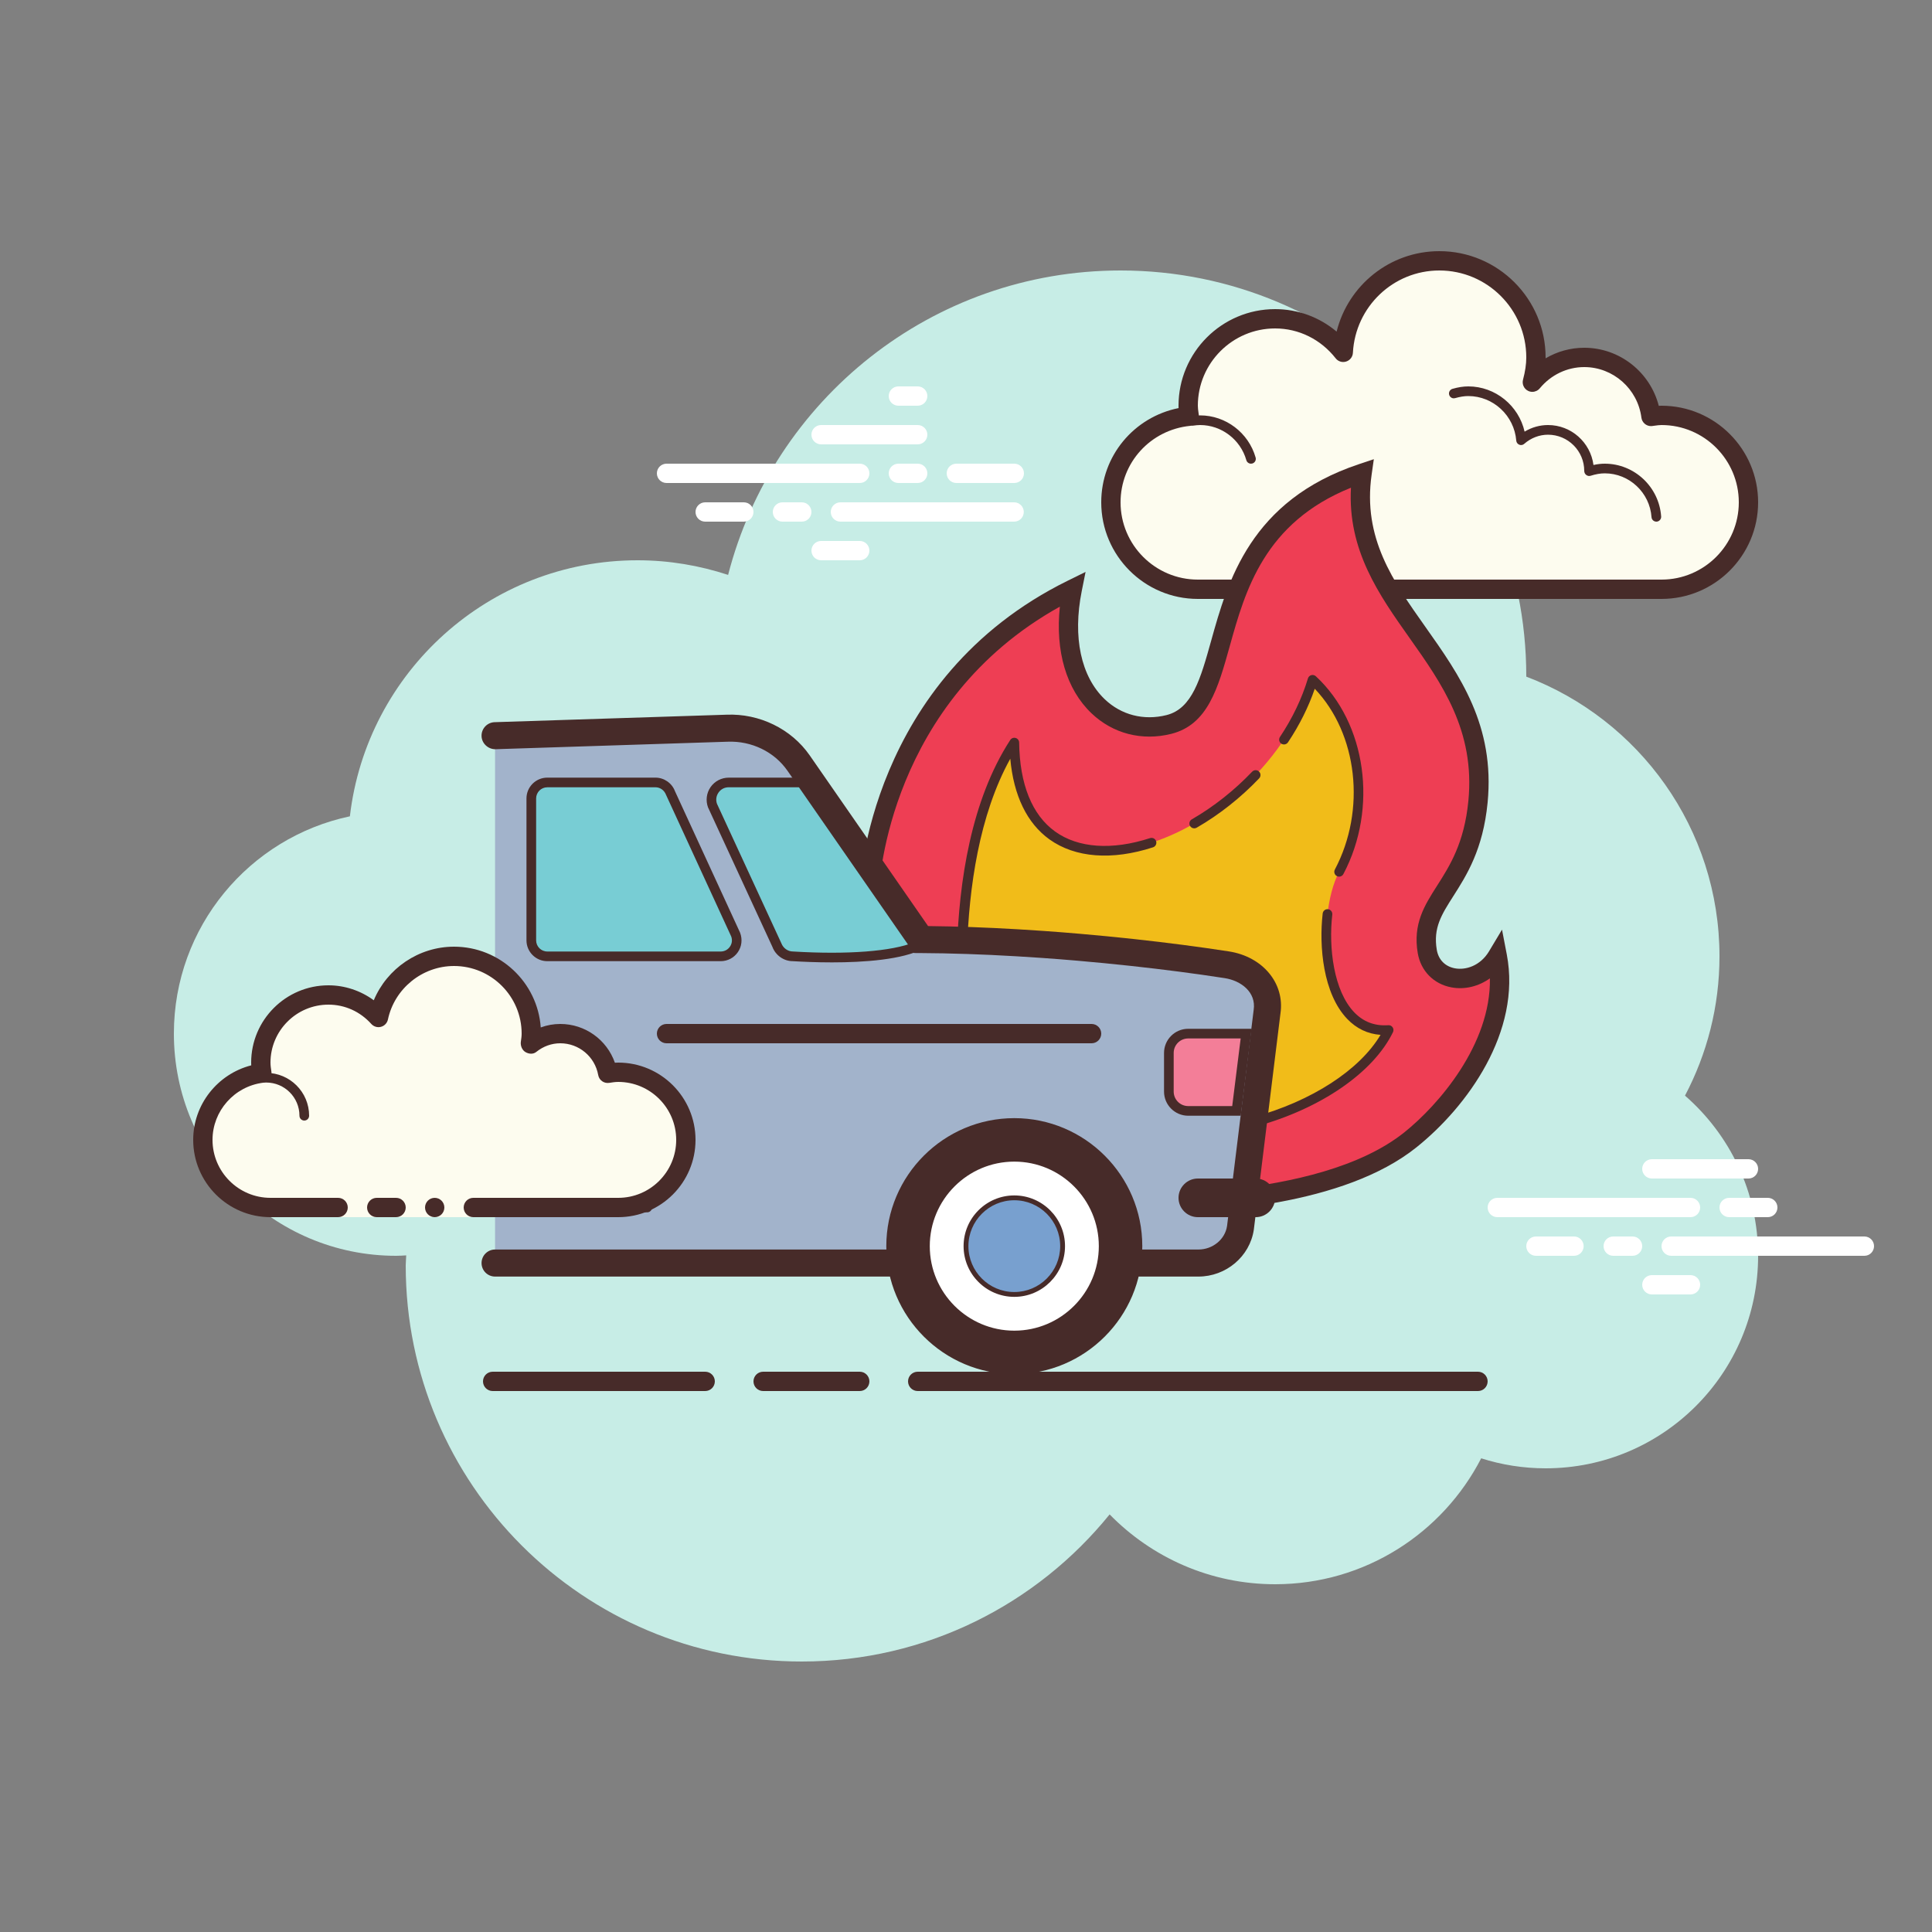
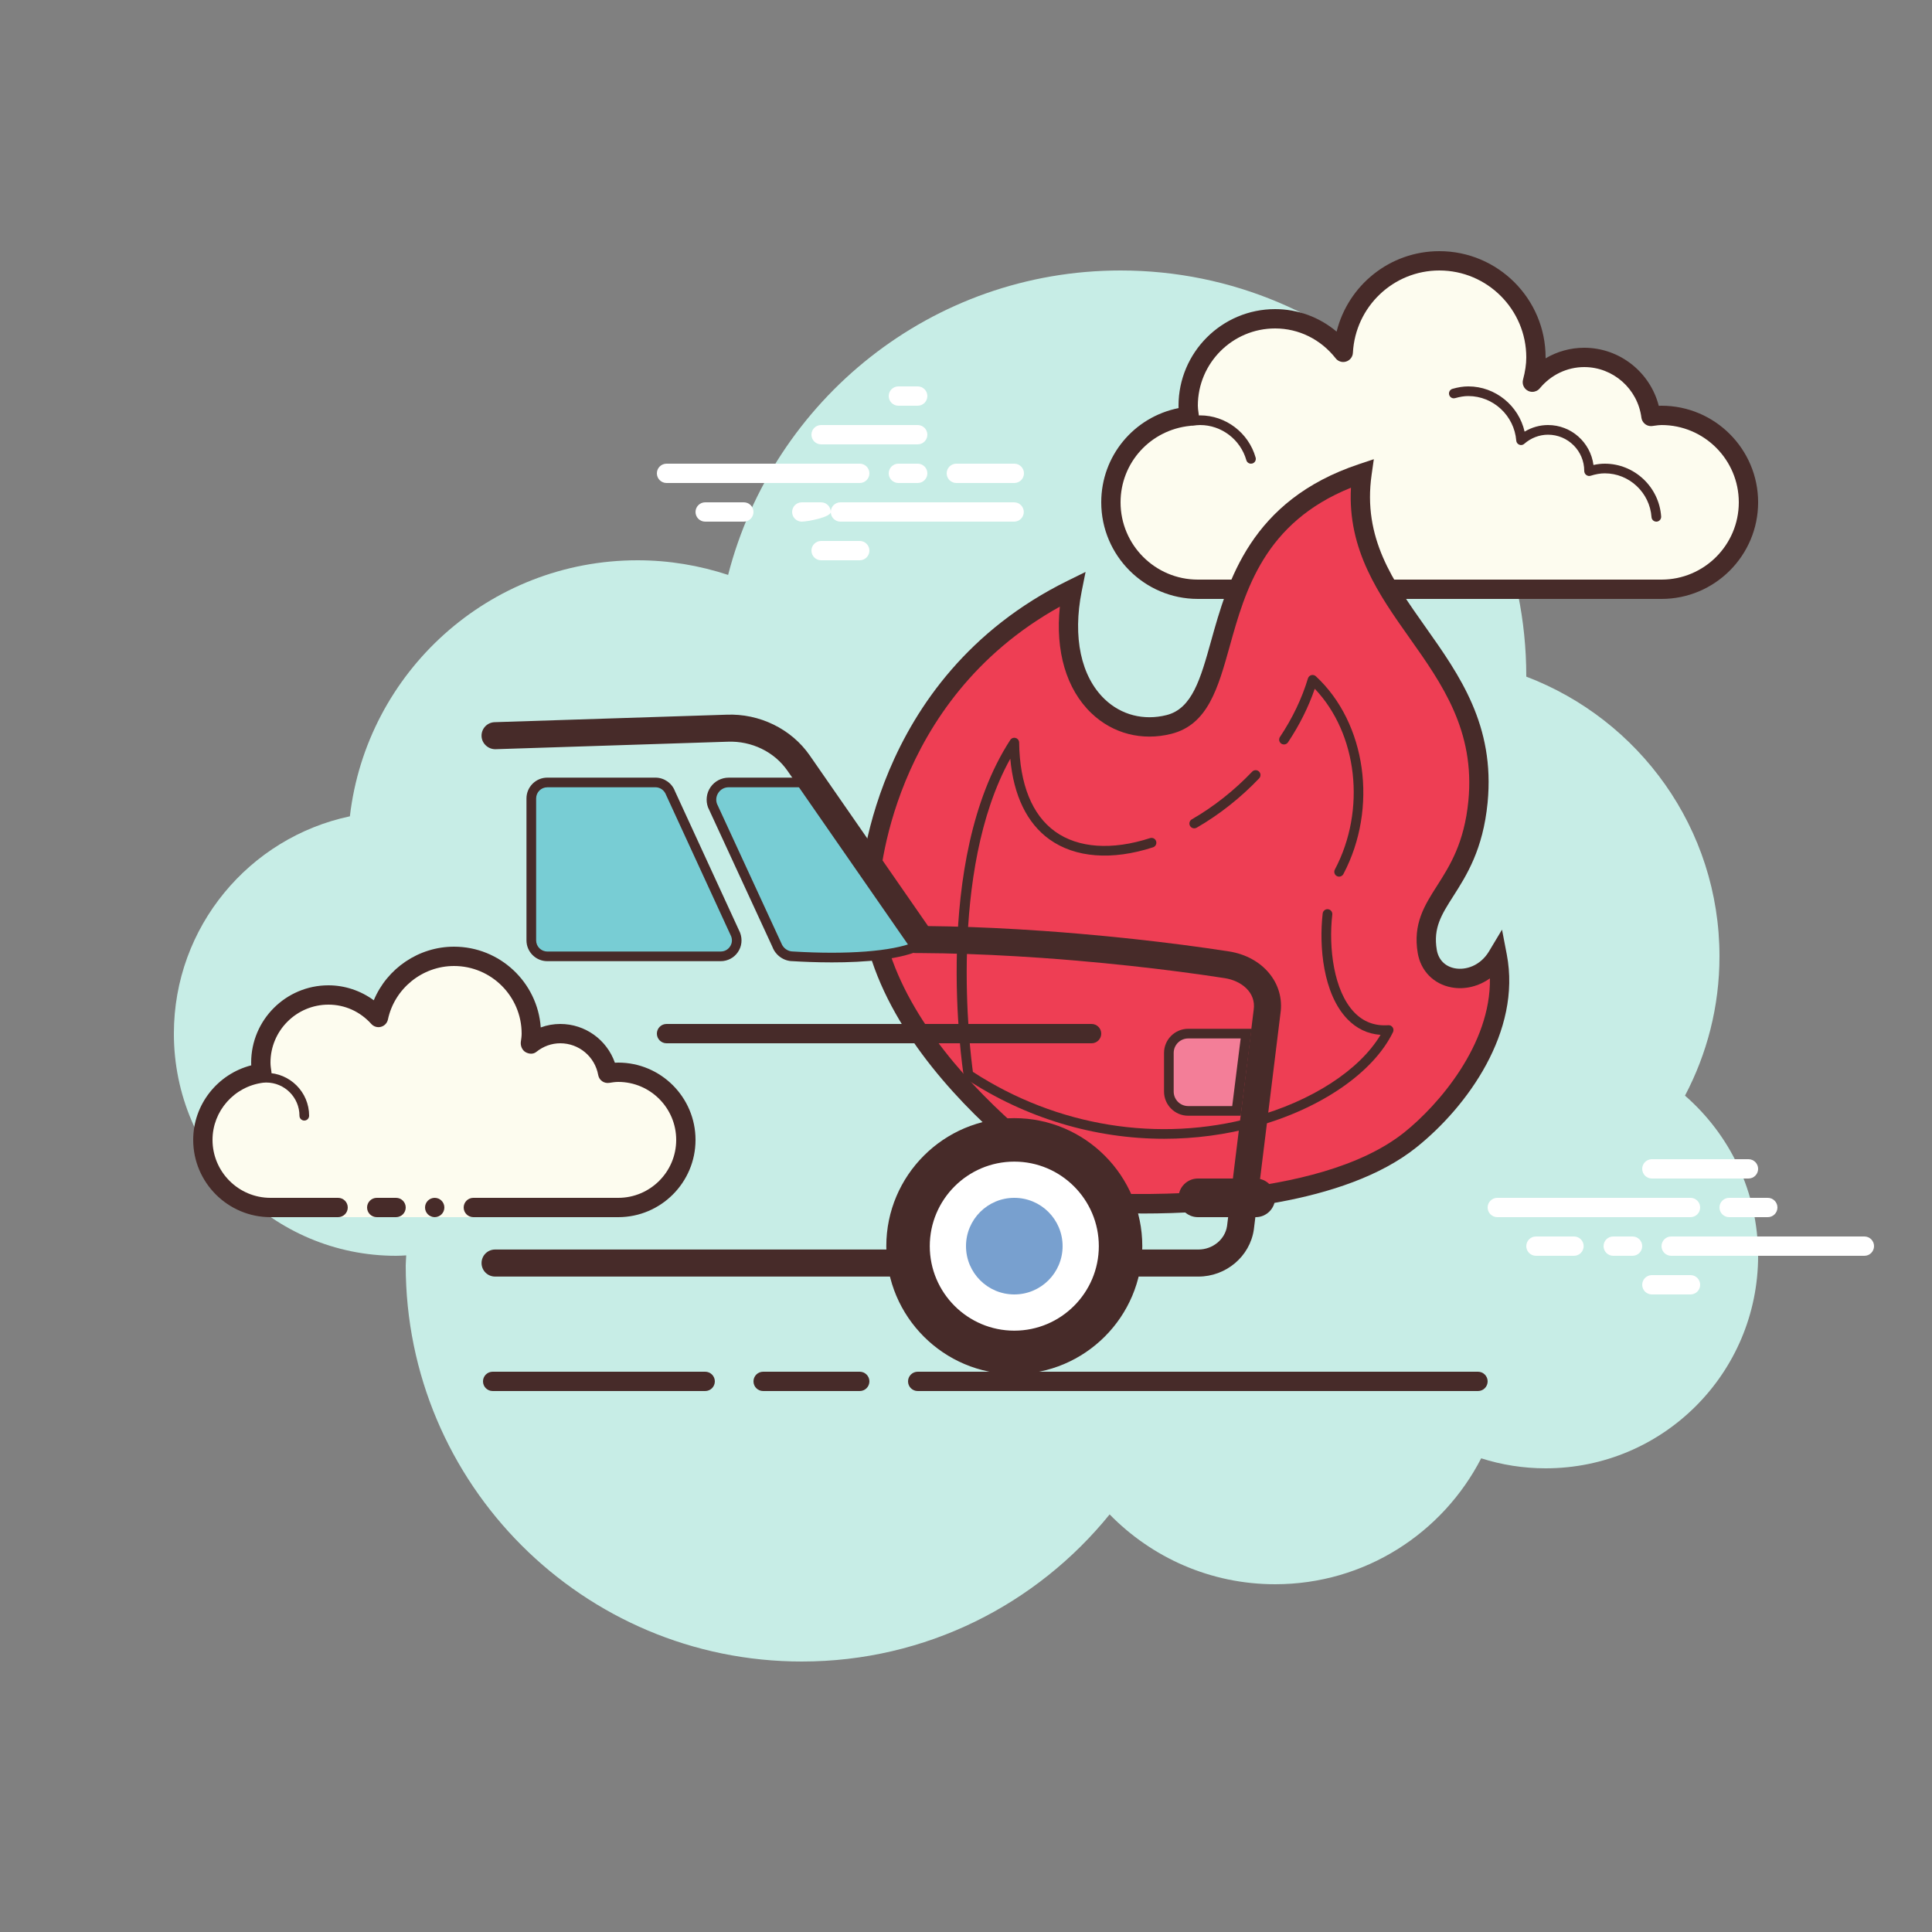
<svg xmlns="http://www.w3.org/2000/svg" viewBox="0 0 100 100" width="500" height="500">
  <rect x="0" y="0" width="100" height="100" fill="#808080" stroke="none" />
  <path fill="#c7ede6" d="M87.215,56.71C88.35,54.555,89,52.105,89,49.5c0-6.621-4.159-12.257-10.001-14.478 C78.999,35.015,79,35.008,79,35c0-11.598-9.402-21-21-21c-9.784,0-17.981,6.701-20.313,15.757C36.211,29.272,34.638,29,33,29 c-7.692,0-14.023,5.793-14.89,13.252C12.906,43.353,9,47.969,9,53.5C9,59.851,14.149,65,20.5,65c0.177,0,0.352-0.012,0.526-0.022 C21.022,65.153,21,65.324,21,65.5C21,76.822,30.178,86,41.5,86c6.437,0,12.175-2.972,15.934-7.614C59.612,80.611,62.64,82,66,82 c4.65,0,8.674-2.65,10.666-6.518C77.718,75.817,78.837,76,80,76c6.075,0,11-4.925,11-11C91,61.689,89.53,58.727,87.215,56.71z" />
  <path fill="#fdfcef" d="M70.5,30.5V31h-3v-0.5c0,0-4.242,0-5.5,0c-2.485,0-4.5-2.015-4.5-4.5 c0-2.333,1.782-4.229,4.055-4.455C61.533,21.364,61.5,21.187,61.5,21c0-2.485,2.015-4.5,4.5-4.5c1.438,0,2.703,0.686,3.527,1.736 C69.667,15.6,71.829,13.5,74.5,13.5c2.761,0,5,2.239,5,5c0,0.446-0.077,0.87-0.187,1.282c0.642-0.777,1.6-1.282,2.687-1.282 c1.781,0,3.234,1.335,3.455,3.055C85.636,21.533,85.813,21.5,86,21.5c2.485,0,4.5,2.015,4.5,4.5s-2.015,4.5-4.5,4.5s-9.5,0-9.5,0 H70.5z" />
  <path fill="#472b29" d="M74.5,13c3.033,0,5.5,2.467,5.5,5.5c0,0.016,0,0.031,0,0.047C80.602,18.192,81.29,18,82,18 c1.831,0,3.411,1.261,3.858,3.005C85.905,21.002,85.952,21,86,21c2.757,0,5,2.243,5,5s-2.243,5-5,5H70.5 c-0.276,0-0.5-0.224-0.5-0.5s0.224-0.5,0.5-0.5H86c2.206,0,4-1.794,4-4s-1.794-4-4-4c-0.117,0-0.23,0.017-0.343,0.032 l-0.141,0.019c-0.021,0.003-0.041,0.004-0.062,0.004c-0.246,0-0.462-0.185-0.495-0.437C84.768,20.125,83.496,19,82,19 c-0.885,0-1.723,0.401-2.301,1.1c-0.098,0.118-0.241,0.182-0.386,0.182c-0.078,0-0.156-0.018-0.228-0.056 c-0.209-0.107-0.314-0.346-0.254-0.573C78.946,19.218,79,18.852,79,18.5c0-2.481-2.019-4.5-4.5-4.5 c-2.381,0-4.347,1.872-4.474,4.263c-0.011,0.208-0.15,0.387-0.349,0.45c-0.05,0.016-0.101,0.024-0.152,0.024 c-0.15,0-0.296-0.069-0.392-0.192C68.362,17.563,67.221,17,66,17c-2.206,0-4,1.794-4,4c0,0.117,0.017,0.23,0.032,0.343 l0.019,0.141c0.016,0.134-0.022,0.268-0.106,0.373c-0.084,0.105-0.207,0.172-0.34,0.185C59.549,22.247,58,23.949,58,26 c0,2.206,1.794,4,4,4h5.5c0.276,0,0.5,0.224,0.5,0.5S67.776,31,67.5,31H62c-2.757,0-5-2.243-5-5c0-2.397,1.689-4.413,4.003-4.877 C61.001,21.082,61,21.041,61,21c0-2.757,2.243-5,5-5c1.176,0,2.293,0.416,3.183,1.164C69.781,14.76,71.945,13,74.5,13L74.5,13z" />
  <path fill="#472b29" d="M76,20c1.403,0,2.609,0.999,2.913,2.341C79.28,22.119,79.699,22,80.125,22 c1.202,0,2.198,0.897,2.353,2.068C82.681,24.022,82.874,24,83.063,24c1.529,0,2.811,1.2,2.918,2.732 C85.99,26.87,85.886,26.99,85.749,27c-0.006,0-0.012,0-0.018,0c-0.13,0-0.24-0.101-0.249-0.232 c-0.089-1.271-1.151-2.268-2.419-2.268c-0.229,0-0.47,0.042-0.738,0.127c-0.022,0.007-0.045,0.01-0.067,0.01 c-0.055,0-0.11-0.02-0.156-0.054C82.038,24.537,82,24.455,82,24.375c0-1.034-0.841-1.875-1.875-1.875 c-0.447,0-0.885,0.168-1.231,0.473c-0.047,0.041-0.106,0.063-0.165,0.063c-0.032,0-0.063-0.006-0.093-0.019 c-0.088-0.035-0.148-0.117-0.155-0.212C78.377,21.512,77.288,20.5,76,20.5c-0.208,0-0.425,0.034-0.682,0.107 c-0.023,0.007-0.047,0.01-0.07,0.01c-0.109,0-0.207-0.073-0.239-0.182c-0.038-0.133,0.039-0.271,0.172-0.309 C75.483,20.04,75.744,20,76,20L76,20z" />
  <path fill="#472b29" d="M62.117,21.5c1.326,0,2.508,0.897,2.874,2.182c0.038,0.133-0.039,0.271-0.172,0.309 C64.795,23.997,64.772,24,64.75,24c-0.109,0-0.209-0.072-0.24-0.182C64.205,22.748,63.221,22,62.117,22 c-0.117,0-0.23,0.014-0.342,0.029c-0.012,0.002-0.023,0.003-0.035,0.003c-0.121,0-0.229-0.092-0.246-0.217 c-0.019-0.137,0.077-0.263,0.214-0.281C61.842,21.516,61.978,21.5,62.117,21.5L62.117,21.5z" />
  <path fill="#fff" d="M44.5,25h-10c-0.276,0-0.5-0.224-0.5-0.5s0.224-0.5,0.5-0.5h10c0.276,0,0.5,0.224,0.5,0.5 S44.777,25,44.5,25z" />
  <path fill="#fff" d="M47.5,25h-1c-0.276,0-0.5-0.224-0.5-0.5s0.224-0.5,0.5-0.5h1c0.276,0,0.5,0.224,0.5,0.5 S47.777,25,47.5,25z" />
  <path fill="#fff" d="M52.491,27H43.5c-0.276,0-0.5-0.224-0.5-0.5s0.224-0.5,0.5-0.5h8.991c0.276,0,0.5,0.224,0.5,0.5 S52.767,27,52.491,27z" />
-   <path fill="#fff" d="M41.5,27h-1c-0.276,0-0.5-0.224-0.5-0.5s0.224-0.5,0.5-0.5h1c0.276,0,0.5,0.224,0.5,0.5 S41.777,27,41.5,27z" />
+   <path fill="#fff" d="M41.5,27c-0.276,0-0.5-0.224-0.5-0.5s0.224-0.5,0.5-0.5h1c0.276,0,0.5,0.224,0.5,0.5 S41.777,27,41.5,27z" />
  <path fill="#fff" d="M38.5,27h-2c-0.276,0-0.5-0.224-0.5-0.5s0.224-0.5,0.5-0.5h2c0.276,0,0.5,0.224,0.5,0.5 S38.777,27,38.5,27z" />
  <path fill="#fff" d="M44.5,29h-2c-0.276,0-0.5-0.224-0.5-0.5s0.224-0.5,0.5-0.5h2c0.276,0,0.5,0.224,0.5,0.5 S44.776,29,44.5,29z" />
  <path fill="#fff" d="M47.5,20c-0.177,0-0.823,0-1,0c-0.276,0-0.5,0.224-0.5,0.5c0,0.276,0.224,0.5,0.5,0.5 c0.177,0,0.823,0,1,0c0.276,0,0.5-0.224,0.5-0.5C48,20.224,47.776,20,47.5,20z" />
  <path fill="#fff" d="M47.5,22c-0.177,0-4.823,0-5,0c-0.276,0-0.5,0.224-0.5,0.5c0,0.276,0.224,0.5,0.5,0.5 c0.177,0,4.823,0,5,0c0.276,0,0.5-0.224,0.5-0.5C48,22.224,47.776,22,47.5,22z" />
  <path fill="#fff" d="M52.5,24c-0.177,0-2.823,0-3,0c-0.276,0-0.5,0.224-0.5,0.5c0,0.276,0.224,0.5,0.5,0.5 c0.177,0,2.823,0,3,0c0.276,0,0.5-0.224,0.5-0.5C53,24.224,52.776,24,52.5,24z" />
  <path fill="#fff" d="M87.5,63h-10c-0.276,0-0.5-0.224-0.5-0.5s0.224-0.5,0.5-0.5h10c0.276,0,0.5,0.224,0.5,0.5 S87.776,63,87.5,63z" />
  <path fill="#fff" d="M91.5,63h-2c-0.276,0-0.5-0.224-0.5-0.5s0.224-0.5,0.5-0.5h2c0.276,0,0.5,0.224,0.5,0.5 S91.776,63,91.5,63z" />
  <path fill="#fff" d="M96.5,65h-10c-0.276,0-0.5-0.224-0.5-0.5s0.224-0.5,0.5-0.5h10c0.276,0,0.5,0.224,0.5,0.5 S96.777,65,96.5,65z" />
  <path fill="#fff" d="M84.5,65h-1c-0.276,0-0.5-0.224-0.5-0.5s0.224-0.5,0.5-0.5h1c0.276,0,0.5,0.224,0.5,0.5 S84.776,65,84.5,65z" />
  <path fill="#fff" d="M81.47,65H79.5c-0.276,0-0.5-0.224-0.5-0.5s0.224-0.5,0.5-0.5h1.97c0.276,0,0.5,0.224,0.5,0.5 S81.746,65,81.47,65z" />
  <path fill="#fff" d="M90.5,61h-5c-0.276,0-0.5-0.224-0.5-0.5s0.224-0.5,0.5-0.5h5c0.276,0,0.5,0.224,0.5,0.5 S90.777,61,90.5,61z" />
  <path fill="#fff" d="M87.5,67h-2c-0.276,0-0.5-0.224-0.5-0.5s0.224-0.5,0.5-0.5h2c0.276,0,0.5,0.224,0.5,0.5 S87.776,67,87.5,67z" />
  <path fill="#ee3e54" d="M45,46c0,0,0.333-10.5,10.5-15.5c-1,5,1.932,7.767,5,7c4-1,1-10,10-13c-1,7,6.737,9.42,6,17 c-0.438,4.5-3.09,5.028-2.625,7.75c0.292,1.708,2.625,1.917,3.625,0.25c0.75,3.917-2.209,7.667-4.5,9.5c-5,4-16,3.25-16,3.25 S45,55,45,46z" />
  <path fill="#472b29" d="M59.187,62.811c-1.263,0-2.101-0.053-2.221-0.062l-0.121-0.008l-0.104-0.063 C56.242,62.376,44.5,55.177,44.5,46l0-0.016c0.003-0.108,0.462-10.859,10.779-15.933l0.91-0.448l-0.199,0.994 c-0.476,2.38-0.041,4.42,1.193,5.597c0.855,0.815,2.018,1.114,3.195,0.819c1.33-0.333,1.762-1.881,2.309-3.84 c0.856-3.07,2.03-7.274,7.654-9.149l0.768-0.256l-0.114,0.801c-0.469,3.281,1.111,5.514,2.783,7.878 c1.774,2.508,3.608,5.101,3.22,9.099c-0.236,2.426-1.09,3.764-1.776,4.84c-0.608,0.953-1.047,1.641-0.854,2.778 c0.087,0.512,0.43,0.861,0.939,0.956c0.556,0.104,1.314-0.128,1.764-0.879l0.673-1.123l0.247,1.286 c0.765,3.995-2.042,7.875-4.679,9.984C69.561,62.392,62.716,62.811,59.187,62.811z M57.156,61.758 c1.208,0.065,11.02,0.462,15.532-3.148c1.769-1.415,4.489-4.556,4.429-7.97c-0.583,0.416-1.301,0.596-1.994,0.466 c-0.917-0.172-1.583-0.851-1.74-1.771c-0.259-1.517,0.351-2.473,0.996-3.484c0.662-1.037,1.411-2.212,1.624-4.399 c0.353-3.628-1.373-6.067-3.041-8.425c-1.582-2.237-3.214-4.544-3.037-7.783c-4.491,1.808-5.475,5.337-6.273,8.199 c-0.609,2.183-1.135,4.068-3.03,4.542c-1.514,0.378-3.02-0.01-4.127-1.066c-1.303-1.242-1.879-3.218-1.637-5.519 c-8.848,4.913-9.344,14.31-9.356,14.609C45.508,54.189,55.997,61.028,57.156,61.758z" />
-   <path fill="#f1bc19" d="M50.125,55.625c0,0-1.688-10.938,2.375-17.188c0.125,10.063,12.938,5.063,15.438-3.25 c2.563,2.375,3.125,6.625,1.375,9.938c-1.242,2.351-0.938,8.438,2.563,8.188C69.688,57.813,59.125,61.563,50.125,55.625z" />
  <g>
    <path fill="#472b29" d="M61.813,42.875c-0.086,0-0.17-0.045-0.217-0.125c-0.069-0.12-0.028-0.272,0.092-0.341 c1.125-0.648,2.204-1.501,3.123-2.467c0.096-0.1,0.254-0.104,0.354-0.009c0.1,0.095,0.104,0.253,0.009,0.354 c-0.951,1-2.07,1.884-3.235,2.555C61.898,42.864,61.855,42.875,61.813,42.875z" />
  </g>
  <g>
    <path fill="#472b29" d="M60.253,58.943c-3.586,0-7.163-1.062-10.266-3.109c-0.059-0.039-0.099-0.101-0.109-0.171 c-0.069-0.45-1.655-11.104,2.413-17.362c0.06-0.092,0.173-0.135,0.279-0.104c0.106,0.031,0.179,0.127,0.181,0.237 c0.027,2.158,0.67,3.75,1.86,4.605c1.197,0.86,2.943,0.981,4.915,0.342c0.133-0.043,0.273,0.03,0.315,0.161 c0.042,0.131-0.029,0.272-0.161,0.315c-2.126,0.69-4.03,0.543-5.361-0.411c-1.162-0.834-1.854-2.268-2.027-4.175 c-3.235,5.839-2.087,15.098-1.935,16.208c4.347,2.83,9.628,3.685,14.514,2.346c3.028-0.83,5.503-2.441,6.586-4.261 c-0.667-0.047-1.246-0.324-1.726-0.825c-1.25-1.306-1.465-3.757-1.269-5.458c0.016-0.137,0.142-0.237,0.277-0.22 c0.137,0.016,0.235,0.14,0.22,0.277c-0.198,1.72,0.075,3.951,1.133,5.056c0.474,0.495,1.063,0.72,1.766,0.671 c0.091-0.008,0.175,0.035,0.225,0.109c0.05,0.074,0.057,0.169,0.018,0.25c-1.016,2.091-3.736,3.963-7.097,4.884 C63.445,58.733,61.848,58.943,60.253,58.943z" />
  </g>
  <g>
    <path fill="#472b29" d="M69.313,45.375c-0.04,0-0.08-0.009-0.117-0.029c-0.122-0.064-0.169-0.216-0.104-0.338 c1.633-3.091,1.173-7.034-1.04-9.358c-0.326,0.949-0.791,1.88-1.385,2.772c-0.077,0.115-0.232,0.145-0.347,0.069 c-0.115-0.077-0.146-0.232-0.069-0.347c0.649-0.973,1.136-1.993,1.448-3.03c0.025-0.083,0.09-0.146,0.174-0.169 c0.082-0.022,0.172-0.001,0.235,0.058c2.616,2.424,3.229,6.825,1.426,10.238C69.489,45.327,69.402,45.375,69.313,45.375z" />
  </g>
  <g>
-     <path fill="#a2b3cb" d="M63.502,49.936c-2.149-0.332-4.671-0.641-7.298-0.875c-1.262-0.112-2.548-0.207-3.828-0.279 c-1.597-0.09-3.185-0.144-4.706-0.151l-6.335-9.134c-0.822-1.185-2.23-1.871-3.71-1.806l-3.687,0.119l-3.941,0.127l-4.373,0.141 v27.296h36.403c1.094,0,2.022-0.774,2.177-1.815l1.38-11.204C65.769,51.117,64.786,50.135,63.502,49.936z" />
-   </g>
+     </g>
  <g>
    <path fill="#472b29" d="M65,63h-3c-0.55,0-1-0.45-1-1l0,0c0-0.55,0.45-1,1-1h3c0.55,0,1,0.45,1,1l0,0 C66,62.55,65.55,63,65,63z" />
  </g>
  <g>
    <path fill="#472b29" d="M56.5,54h-22c-0.276,0-0.5-0.224-0.5-0.5s0.224-0.5,0.5-0.5h22c0.276,0,0.5,0.224,0.5,0.5 S56.776,54,56.5,54z" />
  </g>
  <g>
-     <path fill="#472b29" d="M33.5,62.75H27c-0.138,0-0.25-0.112-0.25-0.25s0.112-0.25,0.25-0.25h6.5 c0.138,0,0.25,0.112,0.25,0.25S33.638,62.75,33.5,62.75z" />
-   </g>
+     </g>
  <g>
    <path fill="#472b29" d="M36.5,72h-11c-0.276,0-0.5-0.224-0.5-0.5s0.224-0.5,0.5-0.5h11c0.276,0,0.5,0.224,0.5,0.5 S36.776,72,36.5,72z" />
  </g>
  <g>
    <path fill="#472b29" d="M76.5,72h-29c-0.276,0-0.5-0.224-0.5-0.5s0.224-0.5,0.5-0.5h29c0.276,0,0.5,0.224,0.5,0.5 S76.776,72,76.5,72z" />
  </g>
  <g>
    <path fill="#472b29" d="M44.5,72h-5c-0.276,0-0.5-0.224-0.5-0.5s0.224-0.5,0.5-0.5h5c0.276,0,0.5,0.224,0.5,0.5 S44.776,72,44.5,72z" />
  </g>
  <g>
    <path fill="#78cdd4" d="M33.926,40.5h-5.598c-0.457,0-0.828,0.371-0.828,0.828v7.344c0,0.457,0.371,0.828,0.828,0.828h8.977 c0.578,0,0.978-0.578,0.775-1.119l-3.379-7.344C34.58,40.714,34.271,40.5,33.926,40.5z" />
    <path fill="#472b29" d="M37.305,49.75h-8.977c-0.595,0-1.078-0.484-1.078-1.078v-7.344c0-0.594,0.483-1.078,1.078-1.078 h5.598c0.446,0,0.852,0.281,1.009,0.699l3.372,7.327c0.131,0.348,0.085,0.719-0.117,1.01C37.99,49.577,37.659,49.75,37.305,49.75z M28.328,40.75c-0.319,0-0.578,0.259-0.578,0.578v7.344c0,0.319,0.259,0.578,0.578,0.578h8.977c0.192,0,0.365-0.091,0.475-0.249 c0.11-0.158,0.134-0.352,0.066-0.533l-3.372-7.327c-0.091-0.241-0.309-0.392-0.548-0.392H28.328z" />
  </g>
  <g>
    <path fill="#78cdd4" d="M36.881,41.703l3.332,7.22c0.13,0.347,0.462,0.578,0.834,0.578c2.288,0.139,5.297,0.094,6.641-0.625 L42,40.5h-4.286C37.093,40.5,36.662,41.121,36.881,41.703z" />
    <path fill="#472b29" d="M43.062,49.813c-0.811,0-1.537-0.033-2.03-0.063c0,0-0.001,0-0.001,0 c-0.457,0-0.886-0.297-1.051-0.739l-3.332-7.219c-0.131-0.35-0.083-0.743,0.13-1.05s0.563-0.491,0.937-0.491h4.418l5.918,8.714 l-0.245,0.131C46.722,49.675,44.716,49.813,43.062,49.813z M37.112,41.607l3.328,7.21c0.1,0.265,0.341,0.432,0.606,0.432 c2.821,0.171,5.118-0.007,6.27-0.477l-5.448-8.023h-4.153c-0.213,0-0.405,0.1-0.526,0.276 C37.068,41.198,37.041,41.41,37.112,41.607z" />
  </g>
  <g>
    <path fill="#f37e98" d="M61.5,57.5H64l0.5-4h-3c-0.552,0-1,0.448-1,1v2C60.5,57.052,60.948,57.5,61.5,57.5z" />
    <path fill="#472b29" d="M64.221,57.75H61.5c-0.689,0-1.25-0.561-1.25-1.25v-2c0-0.689,0.561-1.25,1.25-1.25h3.283 L64.221,57.75z M61.5,53.75c-0.414,0-0.75,0.336-0.75,0.75v2c0,0.414,0.336,0.75,0.75,0.75h2.279l0.438-3.5H61.5z" />
  </g>
  <g>
    <path fill="#472b29" d="M62.028,66.075H25.625c-0.387,0-0.7-0.313-0.7-0.7c0-0.387,0.313-0.7,0.7-0.7h36.403 c0.743,0,1.381-0.524,1.484-1.218l1.378-11.187c0.135-0.911-0.65-1.511-1.495-1.641c-1.516-0.235-3.146-0.447-4.845-0.632 c-0.911-0.099-1.848-0.19-2.795-0.272c-0.615-0.053-1.236-0.102-1.858-0.145c-0.436-0.031-0.872-0.059-1.309-0.084 c-1.739-0.102-3.395-0.157-4.921-0.165l-0.364-0.002l-6.542-9.433c-0.681-0.982-1.859-1.556-3.104-1.505l-12.01,0.388 c-0.372,0.008-0.709-0.291-0.722-0.677c-0.012-0.386,0.291-0.71,0.677-0.722l12.001-0.387c1.702-0.071,3.355,0.732,4.308,2.106 l6.127,8.835c1.448,0.014,3.004,0.069,4.631,0.165c0.441,0.026,0.883,0.054,1.324,0.085c0.63,0.044,1.258,0.093,1.881,0.147 c0.958,0.082,1.905,0.175,2.827,0.275c1.72,0.187,3.371,0.402,4.907,0.639c1.753,0.271,2.9,1.653,2.668,3.214l-1.378,11.187 C64.692,65.038,63.459,66.075,62.028,66.075z" />
  </g>
  <g>
    <circle cx="52.5" cy="64.5" r="6.5" fill="#472b29" />
    <path fill="#472b29" d="M52.5,71.125c-3.653,0-6.625-2.972-6.625-6.625s2.972-6.625,6.625-6.625s6.625,2.972,6.625,6.625 S56.153,71.125,52.5,71.125z M52.5,58.125c-3.515,0-6.375,2.86-6.375,6.375s2.86,6.375,6.375,6.375s6.375-2.86,6.375-6.375 S56.015,58.125,52.5,58.125z" />
  </g>
  <g>
    <circle cx="52.5" cy="64.5" r="4.5" fill="#fff" />
    <path fill="#472b29" d="M52.5,69.125c-2.55,0-4.625-2.075-4.625-4.625s2.075-4.625,4.625-4.625s4.625,2.075,4.625,4.625 S55.05,69.125,52.5,69.125z M52.5,60.125c-2.413,0-4.375,1.963-4.375,4.375s1.962,4.375,4.375,4.375s4.375-1.963,4.375-4.375 S54.913,60.125,52.5,60.125z" />
  </g>
  <g>
    <circle cx="52.5" cy="64.5" r="2.5" fill="#78a0cf" />
-     <path fill="#472b29" d="M52.5,67.125c-1.447,0-2.625-1.177-2.625-2.625s1.178-2.625,2.625-2.625s2.625,1.177,2.625,2.625 S53.947,67.125,52.5,67.125z M52.5,62.125c-1.31,0-2.375,1.065-2.375,2.375s1.065,2.375,2.375,2.375s2.375-1.065,2.375-2.375 S53.81,62.125,52.5,62.125z" />
  </g>
  <g>
    <path fill="#fdfcef" d="M17.5,62.5c0,0-1.567,0-3.5,0s-3.5-1.567-3.5-3.5c0-1.781,1.335-3.234,3.055-3.455 C13.527,55.366,13.5,55.187,13.5,55c0-1.933,1.567-3.5,3.5-3.5c1.032,0,1.95,0.455,2.59,1.165c0.384-1.808,1.987-3.165,3.91-3.165 c2.209,0,4,1.791,4,4c0,0.191-0.03,0.374-0.056,0.558C27.872,53.714,28.408,53.5,29,53.5c1.228,0,2.245,0.887,2.455,2.055 C31.634,55.527,31.813,55.5,32,55.5c1.933,0,3.5,1.567,3.5,3.5s-1.567,3.5-3.5,3.5s-7.5,0-7.5,0V63h-7V62.5z" />
    <path fill="#472b29" d="M15.75,58c0.138,0,0.25-0.112,0.25-0.25c0-1.223-0.995-2.218-2.218-2.218 c-0.034,0.009-0.737-0.001-1.244,0.136c-0.133,0.036-0.212,0.173-0.176,0.306c0.036,0.134,0.173,0.213,0.306,0.176 c0.444-0.12,1.1-0.12,1.113-0.118c0.948,0,1.719,0.771,1.719,1.718C15.5,57.888,15.612,58,15.75,58z" />
    <circle cx="22.5" cy="62.5" r=".5" fill="#472b29" />
    <path fill="#472b29" d="M14,63h3.5c0.276,0,0.5-0.224,0.5-0.5S17.776,62,17.5,62H14c-1.654,0-3-1.346-3-3 c0-1.496,1.125-2.768,2.618-2.959c0.134-0.018,0.255-0.088,0.336-0.196s0.115-0.244,0.094-0.377C14.025,55.314,14,55.16,14,55 c0-1.654,1.346-3,3-3c0.85,0,1.638,0.355,2.219,1c0.125,0.139,0.321,0.198,0.5,0.148c0.182-0.049,0.321-0.195,0.36-0.379 C20.42,51.165,21.859,50,23.5,50c1.93,0,3.5,1.57,3.5,3.5c0,0.143-0.021,0.28-0.041,0.418c-0.029,0.203,0.063,0.438,0.242,0.54 c0.179,0.102,0.396,0.118,0.556-0.01C28.122,54.155,28.551,54,29,54c0.966,0,1.792,0.691,1.963,1.644 c0.048,0.267,0.296,0.446,0.569,0.405C31.686,56.025,31.84,56,32,56c1.654,0,3,1.346,3,3s-1.346,3-3,3h-7.5 c-0.276,0-0.5,0.224-0.5,0.5s0.224,0.5,0.5,0.5H32c2.206,0,4-1.794,4-4s-1.794-4-4-4c-0.059,0-0.116,0.002-0.174,0.006 C31.412,53.82,30.289,53,29,53c-0.349,0-0.689,0.061-1.011,0.18C27.824,50.847,25.874,49,23.5,49 c-1.831,0-3.466,1.127-4.153,2.774C18.667,51.276,17.845,51,17,51c-2.206,0-4,1.794-4,4c0,0.048,0.001,0.095,0.004,0.142 C11.261,55.59,10,57.169,10,59C10,61.206,11.794,63,14,63z" />
    <path fill="#472b29" d="M19.5,62c0.159,0,0.841,0,1,0c0.276,0,0.5,0.224,0.5,0.5c0,0.276-0.224,0.5-0.5,0.5 c-0.159,0-0.841,0-1,0c-0.276,0-0.5-0.224-0.5-0.5C19,62.224,19.224,62,19.5,62z" />
  </g>
</svg>